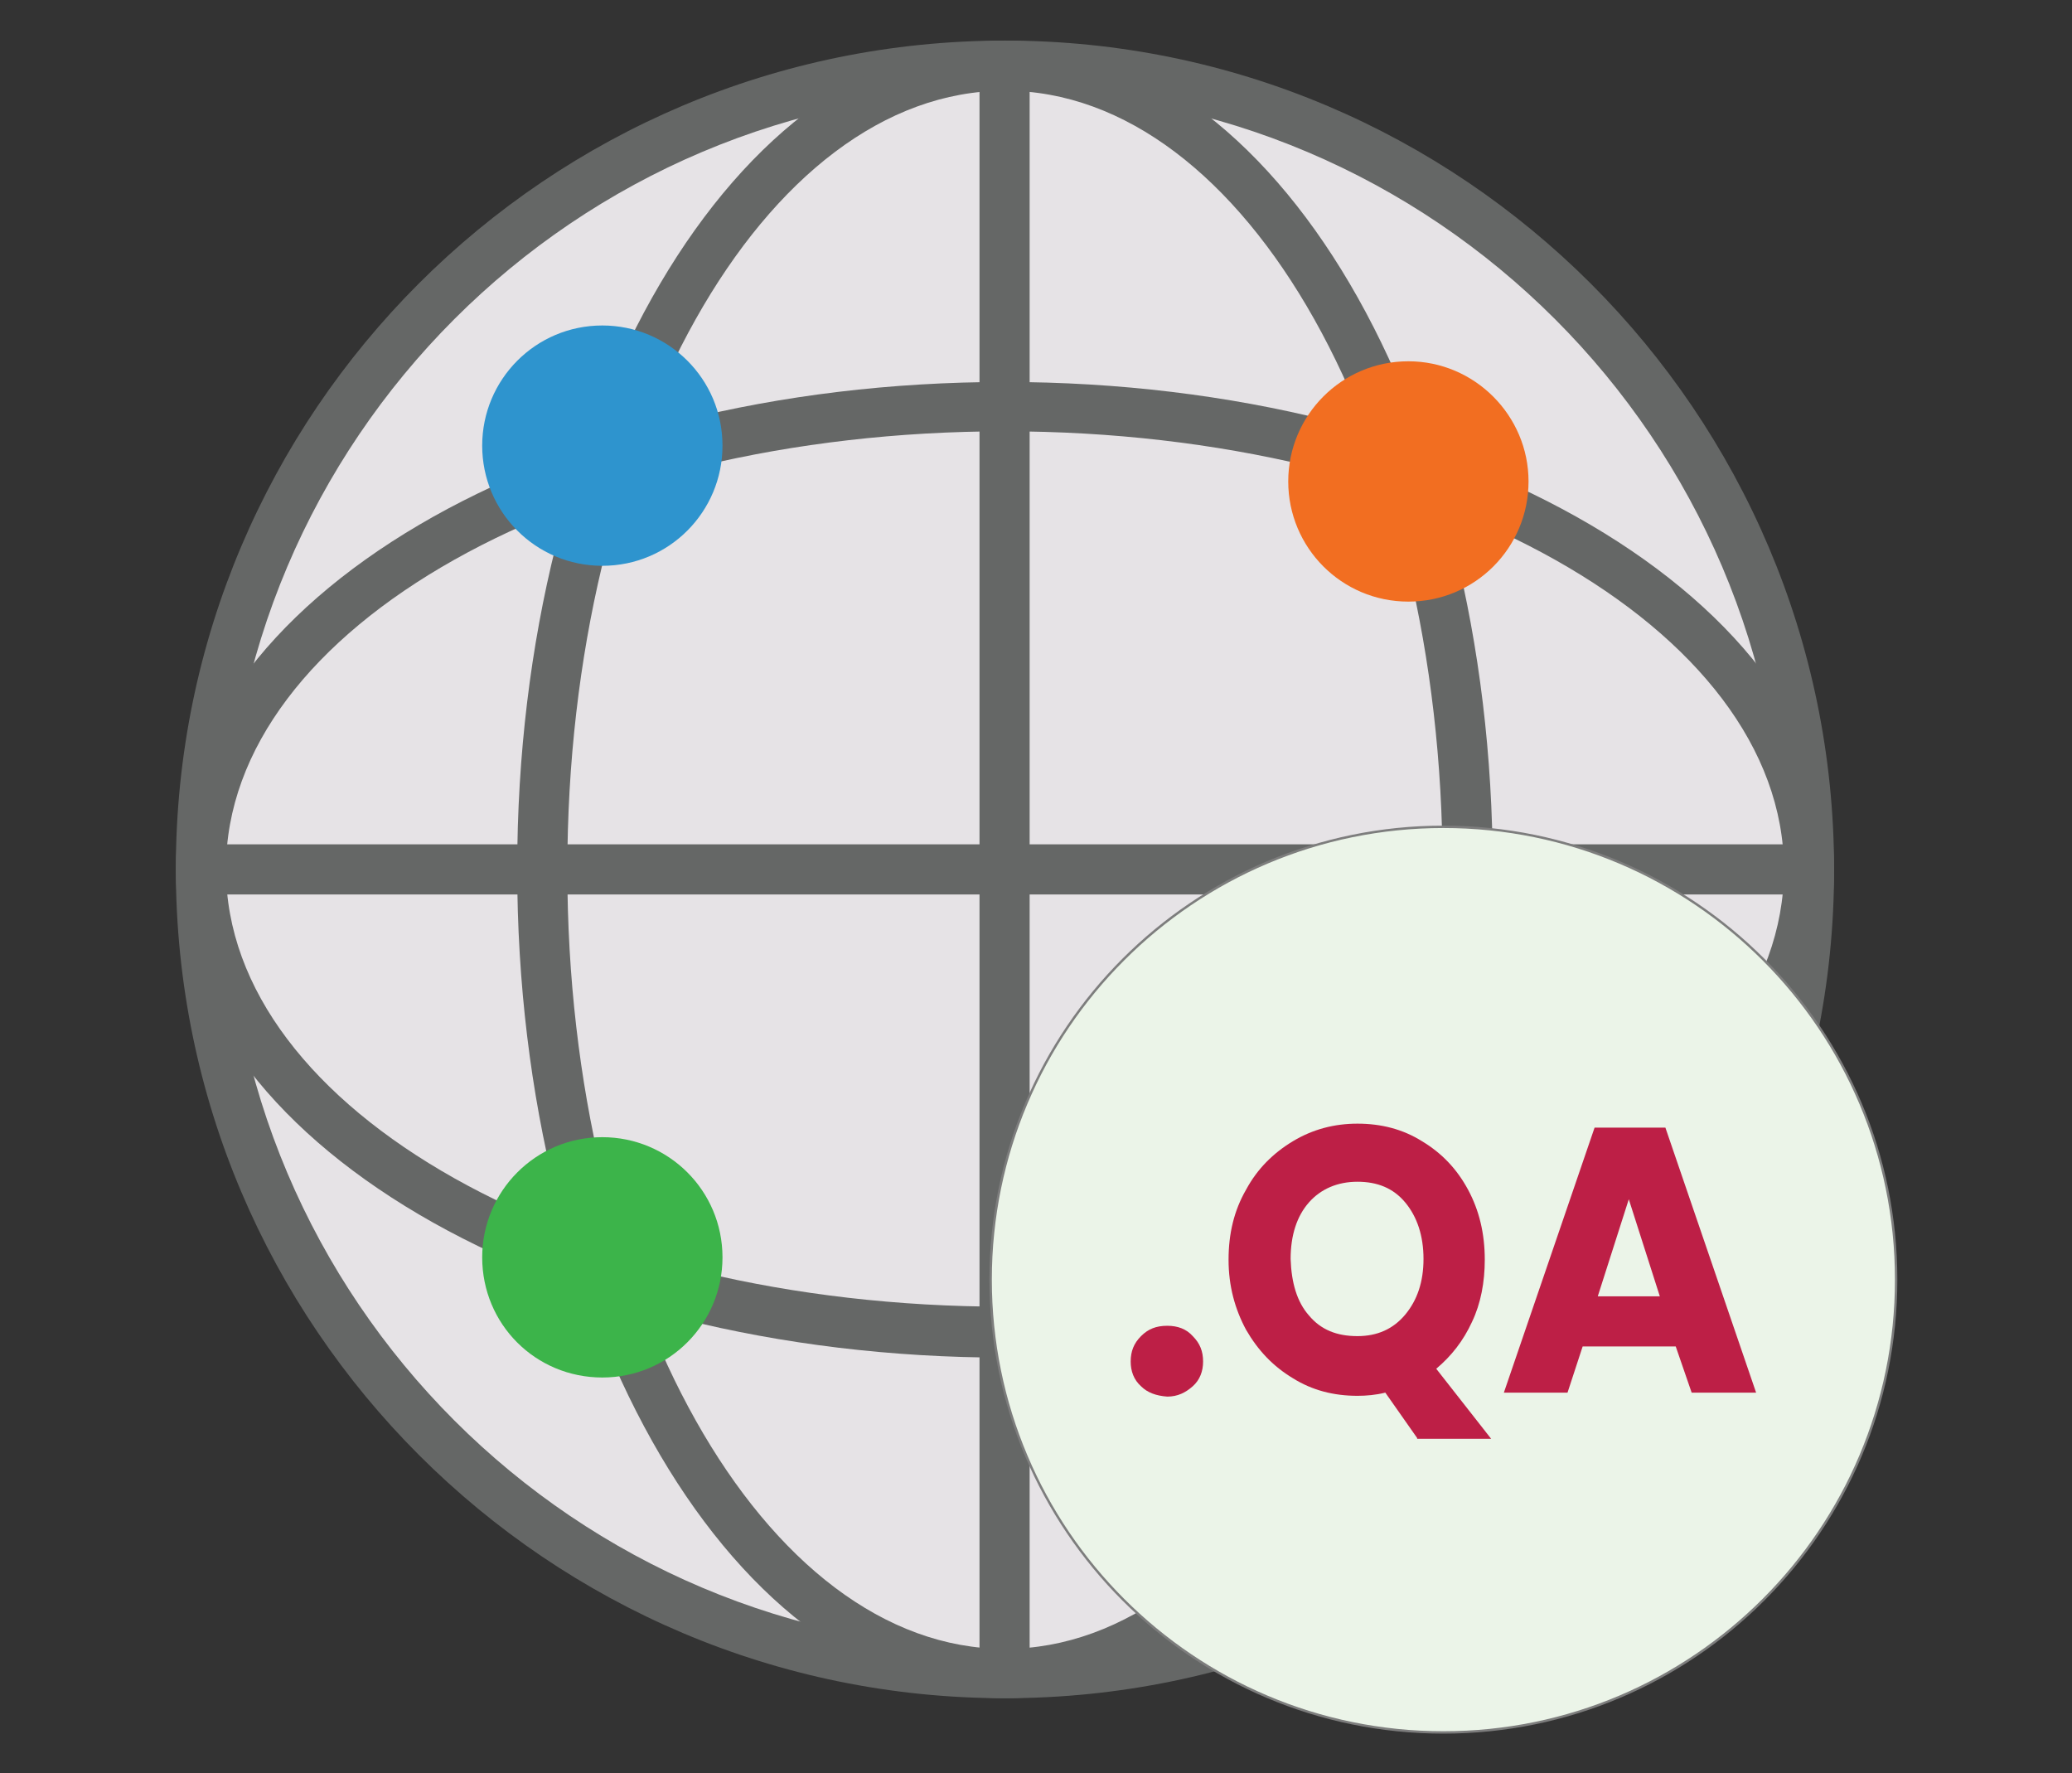
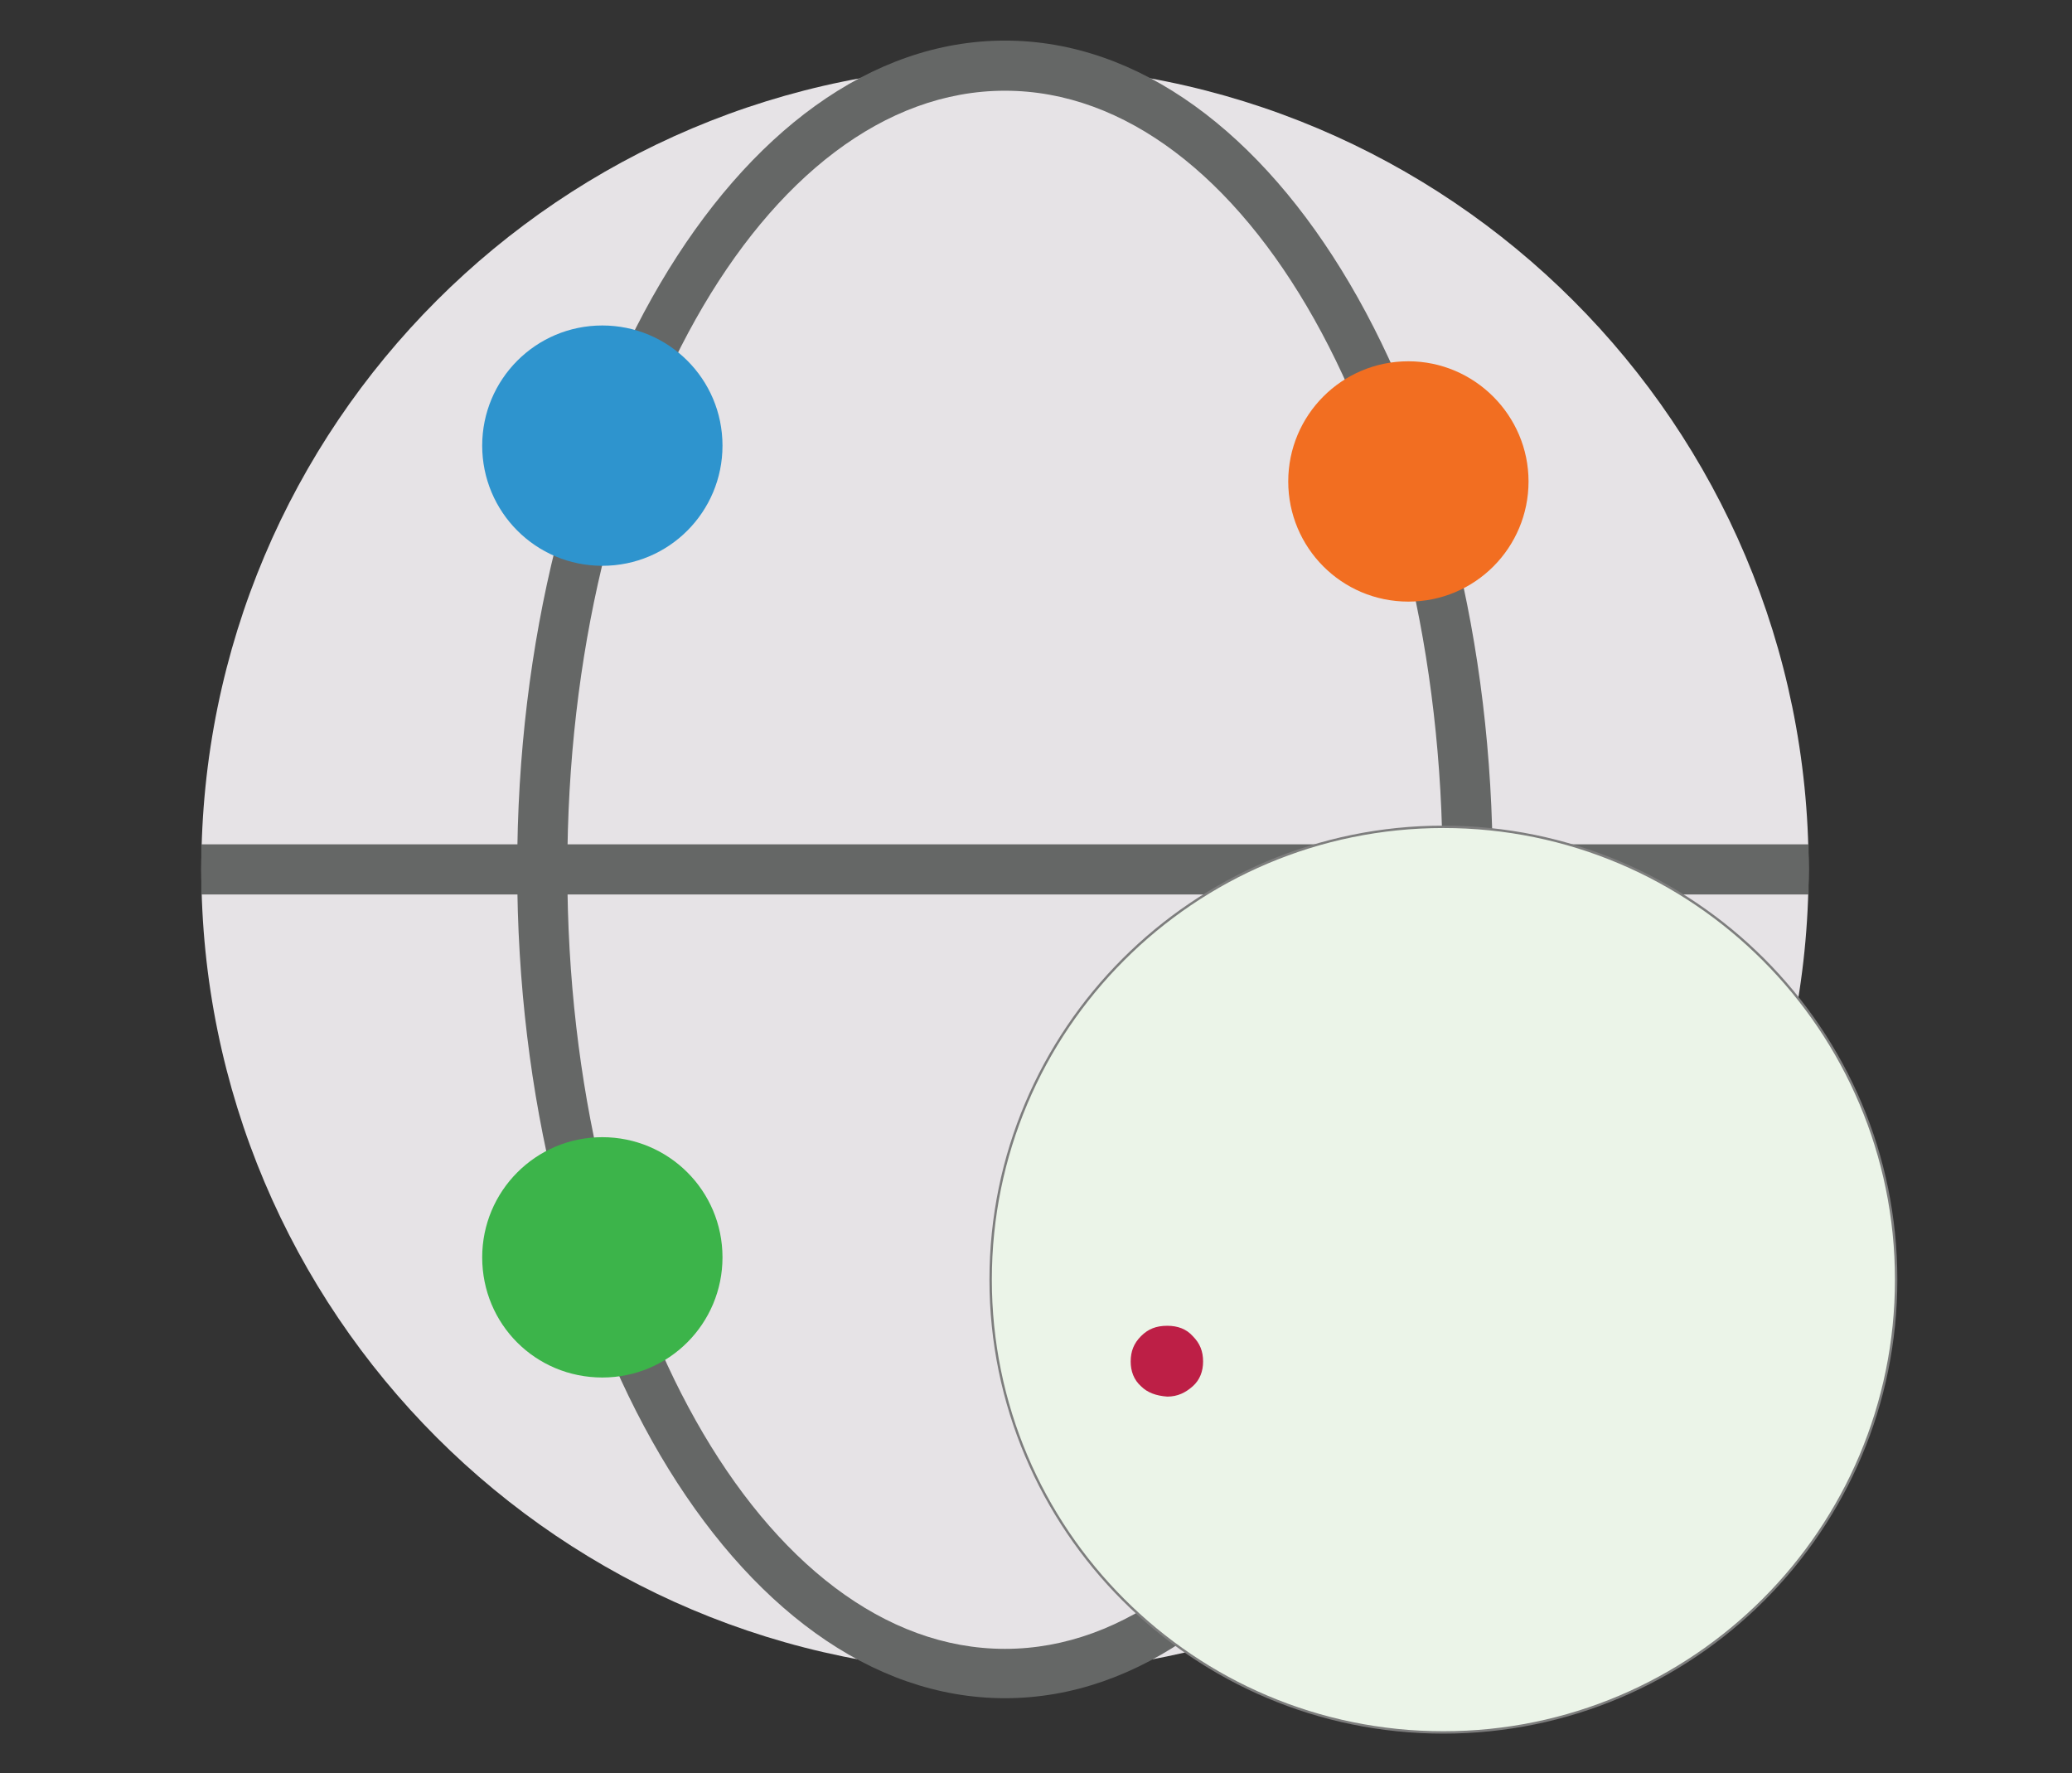
<svg xmlns="http://www.w3.org/2000/svg" version="1.1" x="0px" y="0px" viewBox="0 0 260.4 222.8" style="enable-background:new 0 0 260.4 222.8;" xml:space="preserve">
  <rect x="0" y="0" width="260.4" height="222.8" fill="#333333" stroke="none" />
  <style type="text/css">
	.st0{fill:#E6E3E6;}
	.st1{fill:#656766;}
	.st2{fill:#2E94CE;}
	.st3{fill:#F26E21;}
	.st4{fill:#3CB44A;}
	.st5{fill:#EBF4E8;stroke:#7D7D7D;stroke-width:0.3;stroke-miterlimit:10;}
	.st6{fill:#BD1F46;}
</style>
  <g id="Background">
</g>
  <g id="Icons">
    <g>
      <path class="st0" d="M126.3,210.2c55.8,0,101-45.2,101-101c0-55.8-45.2-101-101-101c-55.8,0-101,45.2-101,101    C25.3,165,70.5,210.2,126.3,210.2z" />
      <g>
-         <path class="st1" d="M126.3,213.4c-57.4,0-104.2-46.7-104.2-104.2C22.1,51.8,68.8,5.1,126.3,5.1c57.4,0,104.2,46.7,104.2,104.2     C230.5,166.7,183.7,213.4,126.3,213.4z M126.3,11.4c-54,0-97.9,43.9-97.9,97.9c0,54,43.9,97.9,97.9,97.9     c54,0,97.9-43.9,97.9-97.9C224.1,55.3,180.2,11.4,126.3,11.4z" />
        <path class="st1" d="M126.3,213.4c-33.8,0-61.3-46.7-61.3-104.2C65,51.8,92.5,5.1,126.3,5.1c33.8,0,61.3,46.7,61.3,104.2     C187.6,166.7,160.1,213.4,126.3,213.4z M126.3,11.4c-30.3,0-55,43.9-55,97.9c0,54,24.7,97.9,55,97.9c30.3,0,55-43.9,55-97.9     C181.3,55.3,156.6,11.4,126.3,11.4z" />
-         <path class="st1" d="M129.4,8.2h-6.3v202h6.3V8.2z" />
-         <path class="st1" d="M126.3,170.6c-57.4,0-104.2-27.5-104.2-61.3c0-33.8,46.7-61.3,104.2-61.3c57.4,0,104.2,27.5,104.2,61.3     C230.5,143,183.7,170.6,126.3,170.6z M126.3,54.2c-54,0-97.9,24.7-97.9,55c0,30.3,43.9,55,97.9,55c54,0,97.9-24.7,97.9-55     C224.1,78.9,180.2,54.2,126.3,54.2z" />
        <path class="st1" d="M227.3,106.1h-202v6.3h202V106.1z" />
      </g>
      <path class="st2" d="M75.7,71.1c8.4,0,15.1-6.8,15.1-15.1c0-8.4-6.8-15.1-15.1-15.1c-8.4,0-15.1,6.8-15.1,15.1    C60.6,64.3,67.3,71.1,75.7,71.1z" />
      <path class="st3" d="M177,75.6c8.4,0,15.1-6.8,15.1-15.1s-6.8-15.1-15.1-15.1c-8.4,0-15.1,6.8-15.1,15.1S168.6,75.6,177,75.6z" />
      <path class="st4" d="M75.7,173.1c8.4,0,15.1-6.8,15.1-15.1c0-8.4-6.8-15.1-15.1-15.1c-8.4,0-15.1,6.8-15.1,15.1    C60.6,166.4,67.3,173.1,75.7,173.1z" />
      <path class="st5" d="M181.4,217.7c31.4,0,56.9-25.5,56.9-56.9s-25.5-56.9-56.9-56.9s-56.9,25.5-56.9,56.9S150,217.7,181.4,217.7    L181.4,217.7z" />
      <g>
        <path class="st6" d="M143.4,174.2c-0.9-0.8-1.3-1.9-1.3-3.1c0-1.3,0.4-2.3,1.3-3.2c0.9-0.9,1.9-1.3,3.3-1.3     c1.3,0,2.4,0.4,3.2,1.3c0.9,0.9,1.3,1.9,1.3,3.2c0,1.2-0.4,2.3-1.3,3.1c-0.9,0.8-1.9,1.3-3.2,1.3     C145.3,175.4,144.2,175,143.4,174.2z" />
-         <path class="st6" d="M178.1,180.7l-4-5.7c-1.2,0.3-2.4,0.4-3.5,0.4c-3,0-5.7-0.7-8.1-2.2c-2.5-1.5-4.4-3.5-5.9-6.1     c-1.4-2.6-2.2-5.5-2.2-8.8c0-3.3,0.7-6.2,2.2-8.8c1.4-2.6,3.4-4.6,5.9-6.1c2.5-1.5,5.2-2.2,8.1-2.2c3,0,5.7,0.7,8.1,2.2     c2.5,1.5,4.4,3.5,5.8,6.1c1.4,2.6,2.1,5.5,2.1,8.8c0,2.8-0.5,5.5-1.6,7.8c-1.1,2.4-2.6,4.3-4.5,5.9l6.9,8.8H178.1z M164.5,165.3     c1.5,1.8,3.5,2.6,6.1,2.6c2.5,0,4.5-0.9,6-2.7c1.5-1.8,2.3-4.1,2.3-7c0-2.9-0.8-5.3-2.3-7.1c-1.5-1.8-3.5-2.6-6-2.6     c-2.5,0-4.6,0.9-6.1,2.6c-1.5,1.7-2.3,4.1-2.3,7.1C162.3,161.2,163,163.6,164.5,165.3z" />
-         <path class="st6" d="M210.6,169.2h-11.7L197,175h-8l11.4-33.3h8.9l11.4,33.3h-8.1L210.6,169.2z M208.6,162.9l-3.9-12.2l-3.9,12.2     H208.6z" />
      </g>
    </g>
  </g>
</svg>